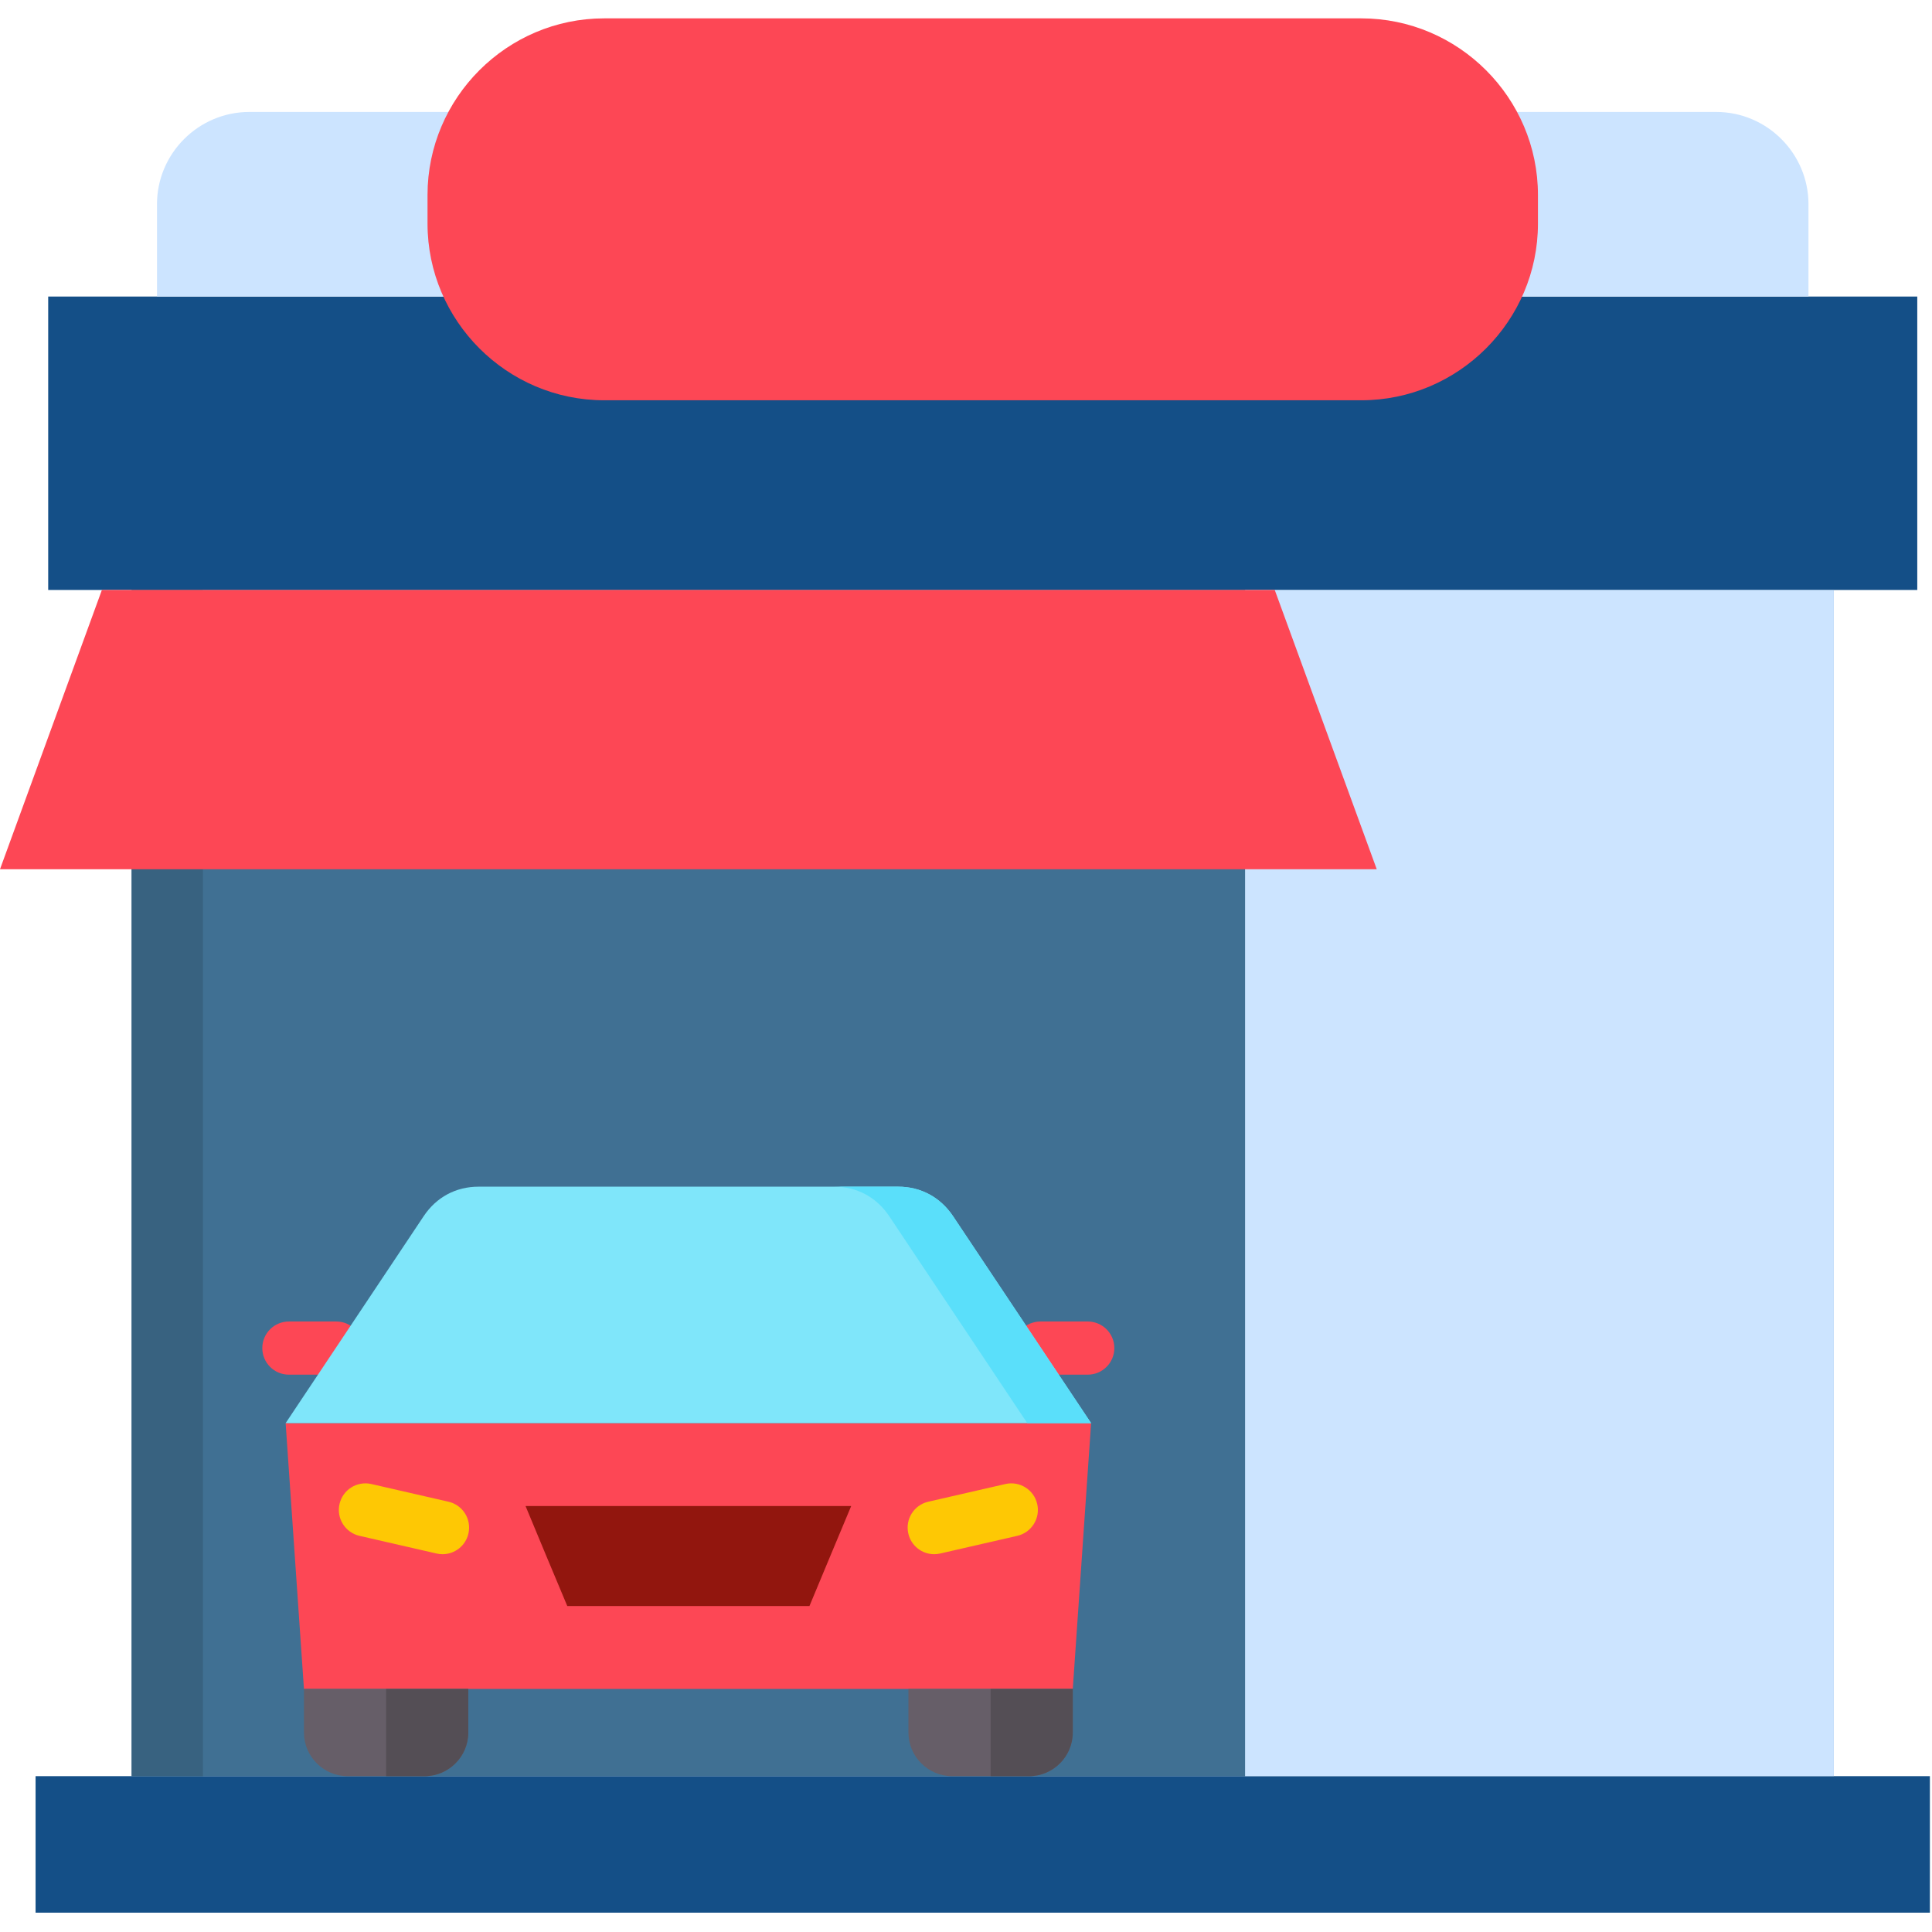
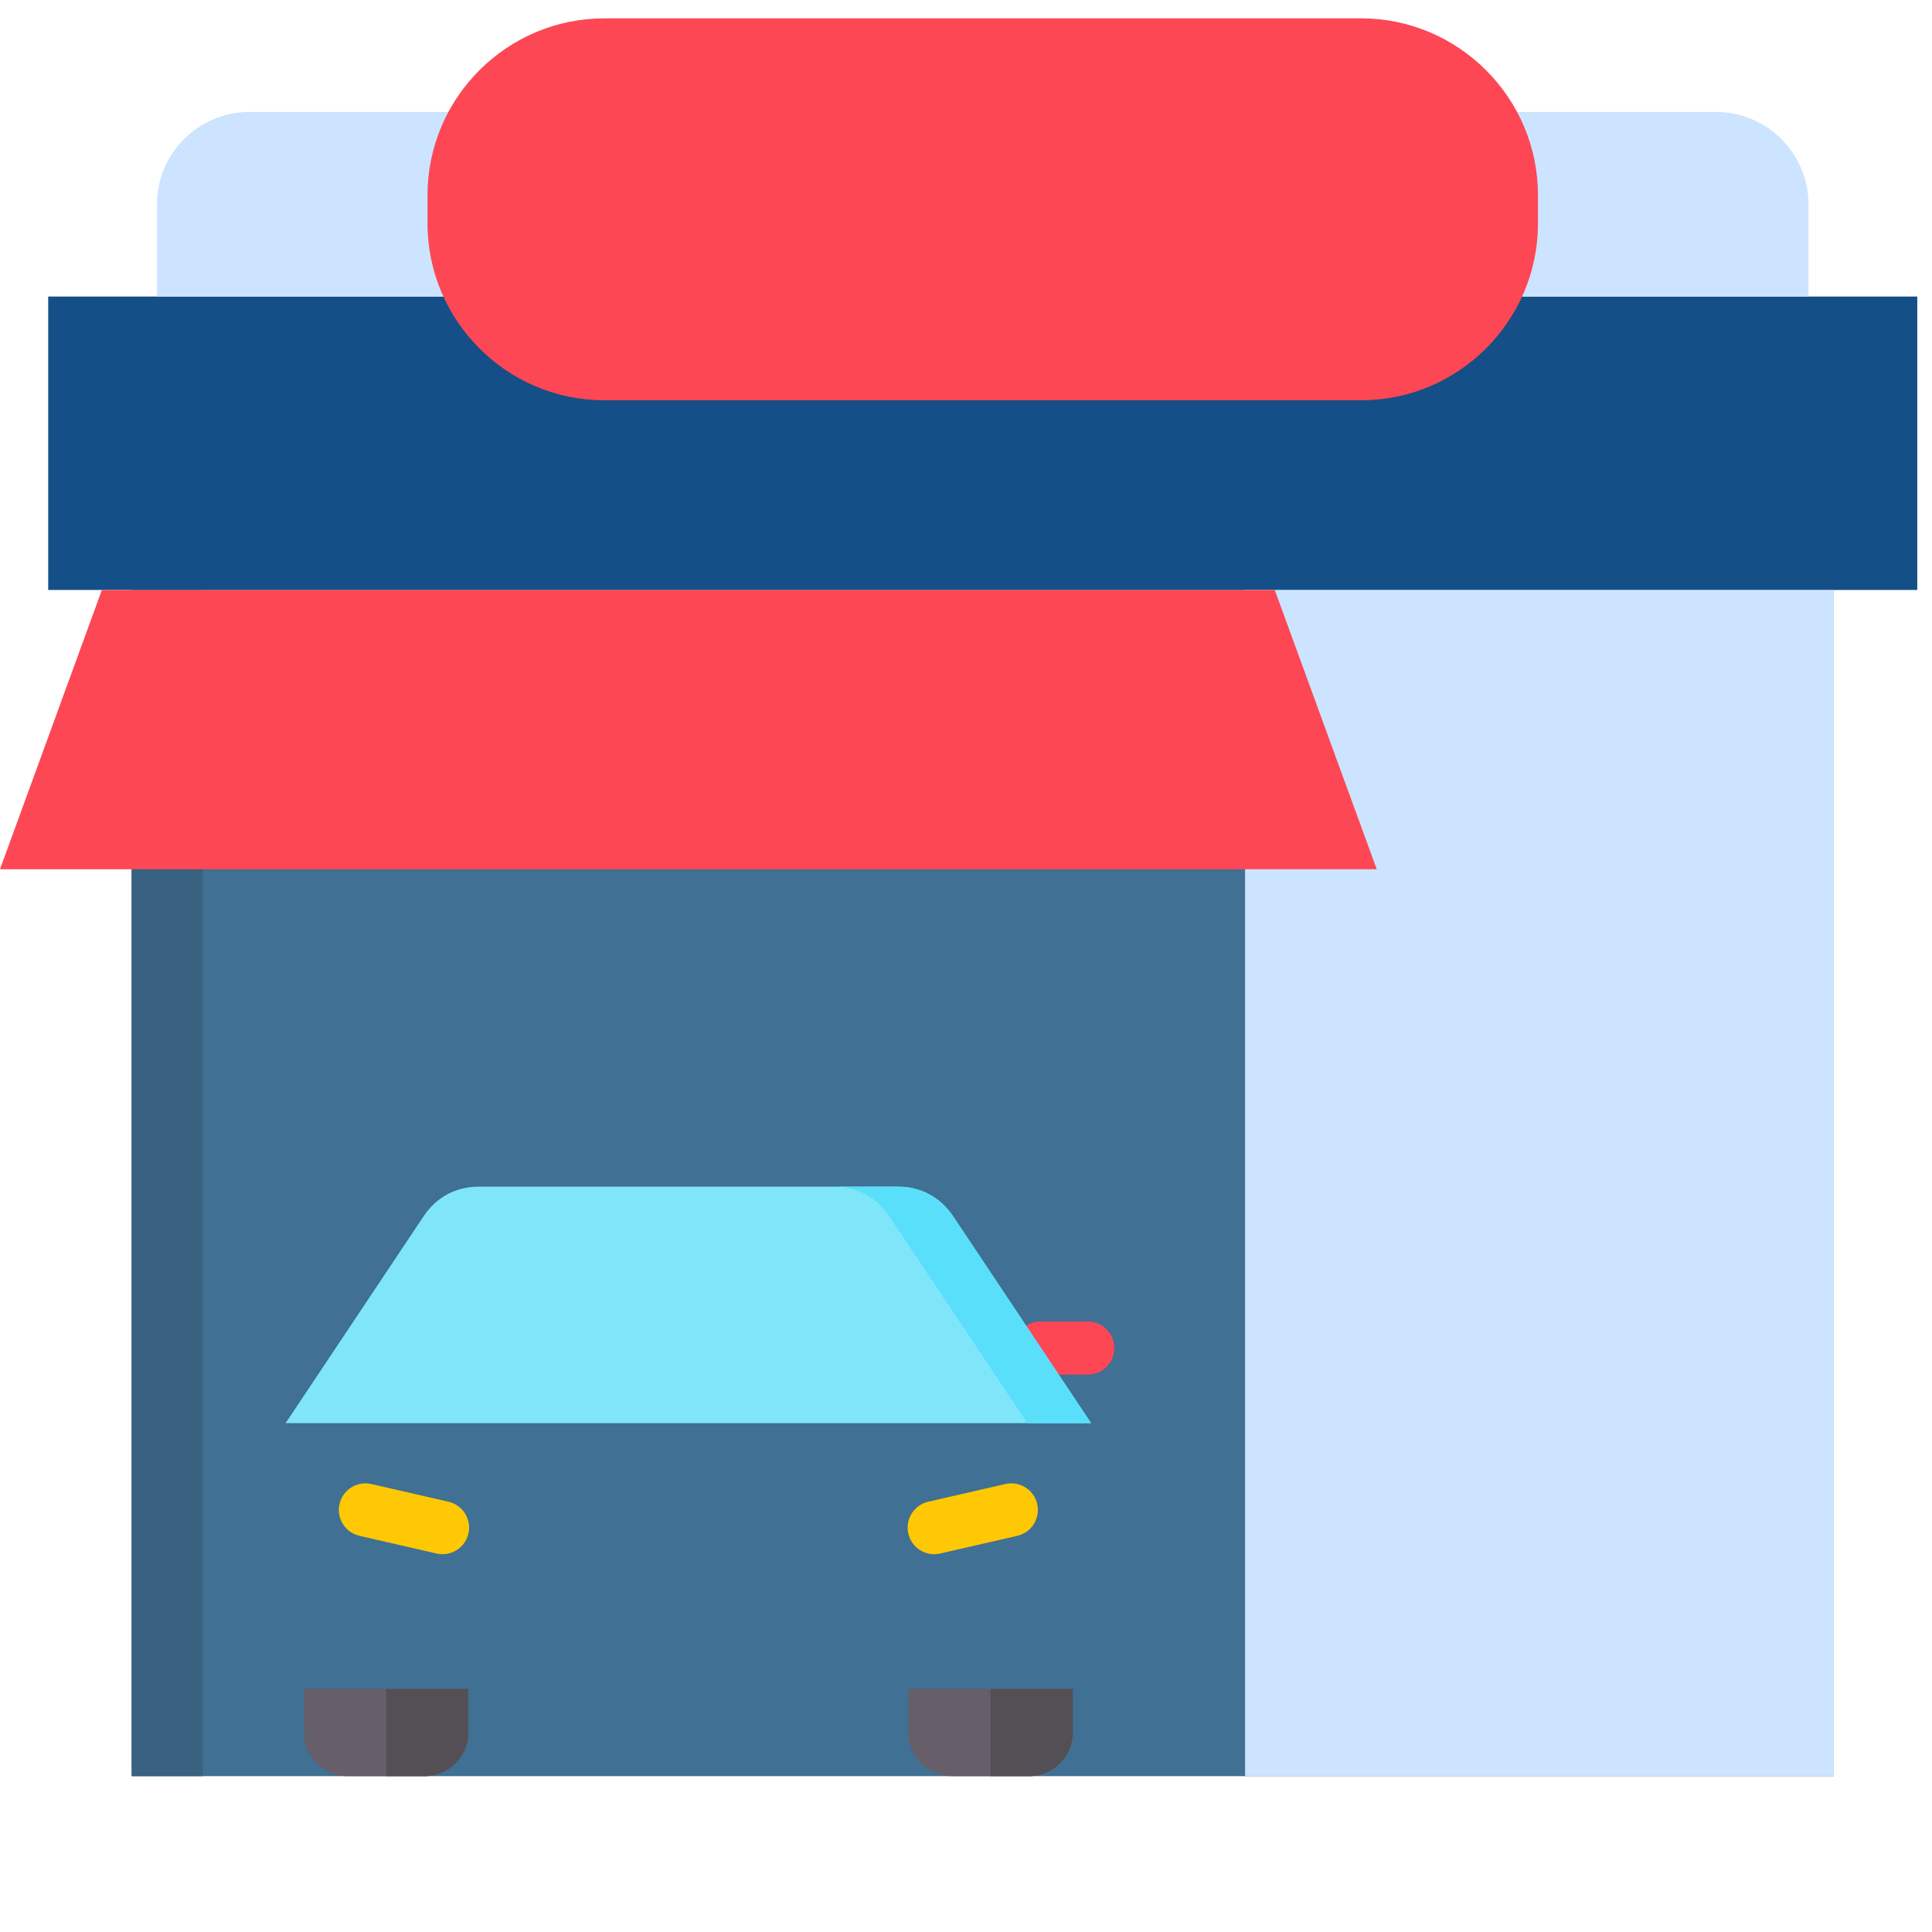
<svg xmlns="http://www.w3.org/2000/svg" width="77" height="77" viewBox="0 0 77 77" fill="none">
  <path fill-rule="evenodd" clip-rule="evenodd" d="M5.247 23.513H73.087V70.789H5.247V23.513Z" fill="#407093" />
-   <path fill-rule="evenodd" clip-rule="evenodd" d="M1.418 70.789H76.916V76.23H1.418V70.789Z" fill="#144F87" />
  <path fill-rule="evenodd" clip-rule="evenodd" d="M1.921 11.819H76.413V23.513H1.921V11.819Z" fill="#144F87" />
  <path fill-rule="evenodd" clip-rule="evenodd" d="M9.936 4.462H68.399C70.423 4.462 72.077 6.116 72.077 8.14V11.819H6.257V8.14C6.257 6.116 7.912 4.462 9.936 4.462Z" fill="#CCE4FF" />
  <path fill-rule="evenodd" clip-rule="evenodd" d="M24.079 15.953H54.255C58.128 15.953 61.295 12.786 61.295 8.914V7.771C61.295 3.899 58.127 0.732 54.255 0.732H24.079C20.207 0.732 17.039 3.899 17.039 7.771V8.914C17.04 12.786 20.207 15.953 24.079 15.953Z" fill="#FD4755" />
  <path fill-rule="evenodd" clip-rule="evenodd" d="M49.623 23.513H73.087V70.789H49.623V23.513Z" fill="#CCE4FF" />
-   <path d="M13.404 54.787H11.513C10.928 54.787 10.454 54.313 10.454 53.728C10.454 53.143 10.928 52.669 11.513 52.669H13.404C13.989 52.669 14.463 53.143 14.463 53.728C14.463 54.313 13.989 54.787 13.404 54.787Z" fill="#FD4755" />
  <path fill-rule="evenodd" clip-rule="evenodd" d="M5.247 23.513H8.088V70.789H5.247V23.513Z" fill="#386280" />
  <path fill-rule="evenodd" clip-rule="evenodd" d="M50.805 23.513H4.061L0 34.643H54.87L50.805 23.513Z" fill="#FD4755" />
  <path d="M43.353 54.787H41.466C40.881 54.787 40.407 54.313 40.407 53.728C40.407 53.143 40.881 52.669 41.466 52.669H43.353C43.938 52.669 44.412 53.143 44.412 53.728C44.412 54.313 43.938 54.787 43.353 54.787Z" fill="#FD4755" />
-   <path fill-rule="evenodd" clip-rule="evenodd" d="M12.114 67.312H27.435H42.756L43.486 56.719H27.435H11.384L12.114 67.312Z" fill="#FD4755" />
  <path fill-rule="evenodd" clip-rule="evenodd" d="M12.114 67.312H18.664V69.049C18.664 70.007 17.882 70.789 16.923 70.789H13.855C12.897 70.789 12.114 70.007 12.114 69.049V67.312Z" fill="#665E68" />
  <path fill-rule="evenodd" clip-rule="evenodd" d="M27.435 47.295H19.076C18.165 47.295 17.388 47.716 16.885 48.472L11.384 56.719H27.435H43.486L37.985 48.472C37.478 47.716 36.7 47.295 35.794 47.295H27.435Z" fill="#7FE6FA" />
-   <path fill-rule="evenodd" clip-rule="evenodd" d="M27.435 64.008H25.303H22.609L21.775 62.018L20.946 60.024H27.435H33.924L33.09 62.018L32.261 64.008H29.567H27.435Z" fill="#92160E" />
  <path fill-rule="evenodd" clip-rule="evenodd" d="M36.206 67.312H42.756V69.049C42.756 70.007 41.974 70.789 41.015 70.789H37.947C36.988 70.789 36.206 70.007 36.206 69.049V67.312Z" fill="#665E68" />
-   <path d="M17.638 61.943C17.56 61.943 17.48 61.934 17.4 61.916L14.327 61.211C13.757 61.08 13.401 60.512 13.532 59.942C13.662 59.372 14.229 59.016 14.801 59.146L17.874 59.851C18.444 59.981 18.8 60.55 18.669 61.12C18.557 61.611 18.121 61.943 17.638 61.943Z" fill="#FEC804" />
+   <path d="M17.638 61.943C17.56 61.943 17.48 61.934 17.4 61.916L14.327 61.211C13.757 61.08 13.401 60.512 13.532 59.942C13.662 59.372 14.229 59.016 14.801 59.146L17.874 59.851C18.444 59.981 18.8 60.55 18.669 61.12C18.557 61.611 18.121 61.943 17.638 61.943" fill="#FEC804" />
  <path d="M37.232 61.943C36.749 61.943 36.313 61.611 36.201 61.12C36.07 60.55 36.426 59.981 36.996 59.851L40.069 59.146C40.64 59.016 41.208 59.372 41.338 59.942C41.469 60.512 41.113 61.08 40.543 61.211L37.47 61.916C37.39 61.934 37.311 61.943 37.232 61.943Z" fill="#FEC804" />
  <path fill-rule="evenodd" clip-rule="evenodd" d="M40.942 56.719H43.486L37.985 48.472C37.478 47.716 36.7 47.295 35.794 47.295H33.249C34.156 47.295 34.934 47.716 35.441 48.472L40.942 56.719Z" fill="#5ADFFA" />
  <path fill-rule="evenodd" clip-rule="evenodd" d="M39.481 67.312H42.755V69.049C42.755 70.007 41.973 70.789 41.015 70.789H39.481V67.312Z" fill="#544E55" />
  <path fill-rule="evenodd" clip-rule="evenodd" d="M15.389 67.312H18.664V69.049C18.664 70.007 17.882 70.789 16.924 70.789H15.389V67.312Z" fill="#544E55" />
</svg>